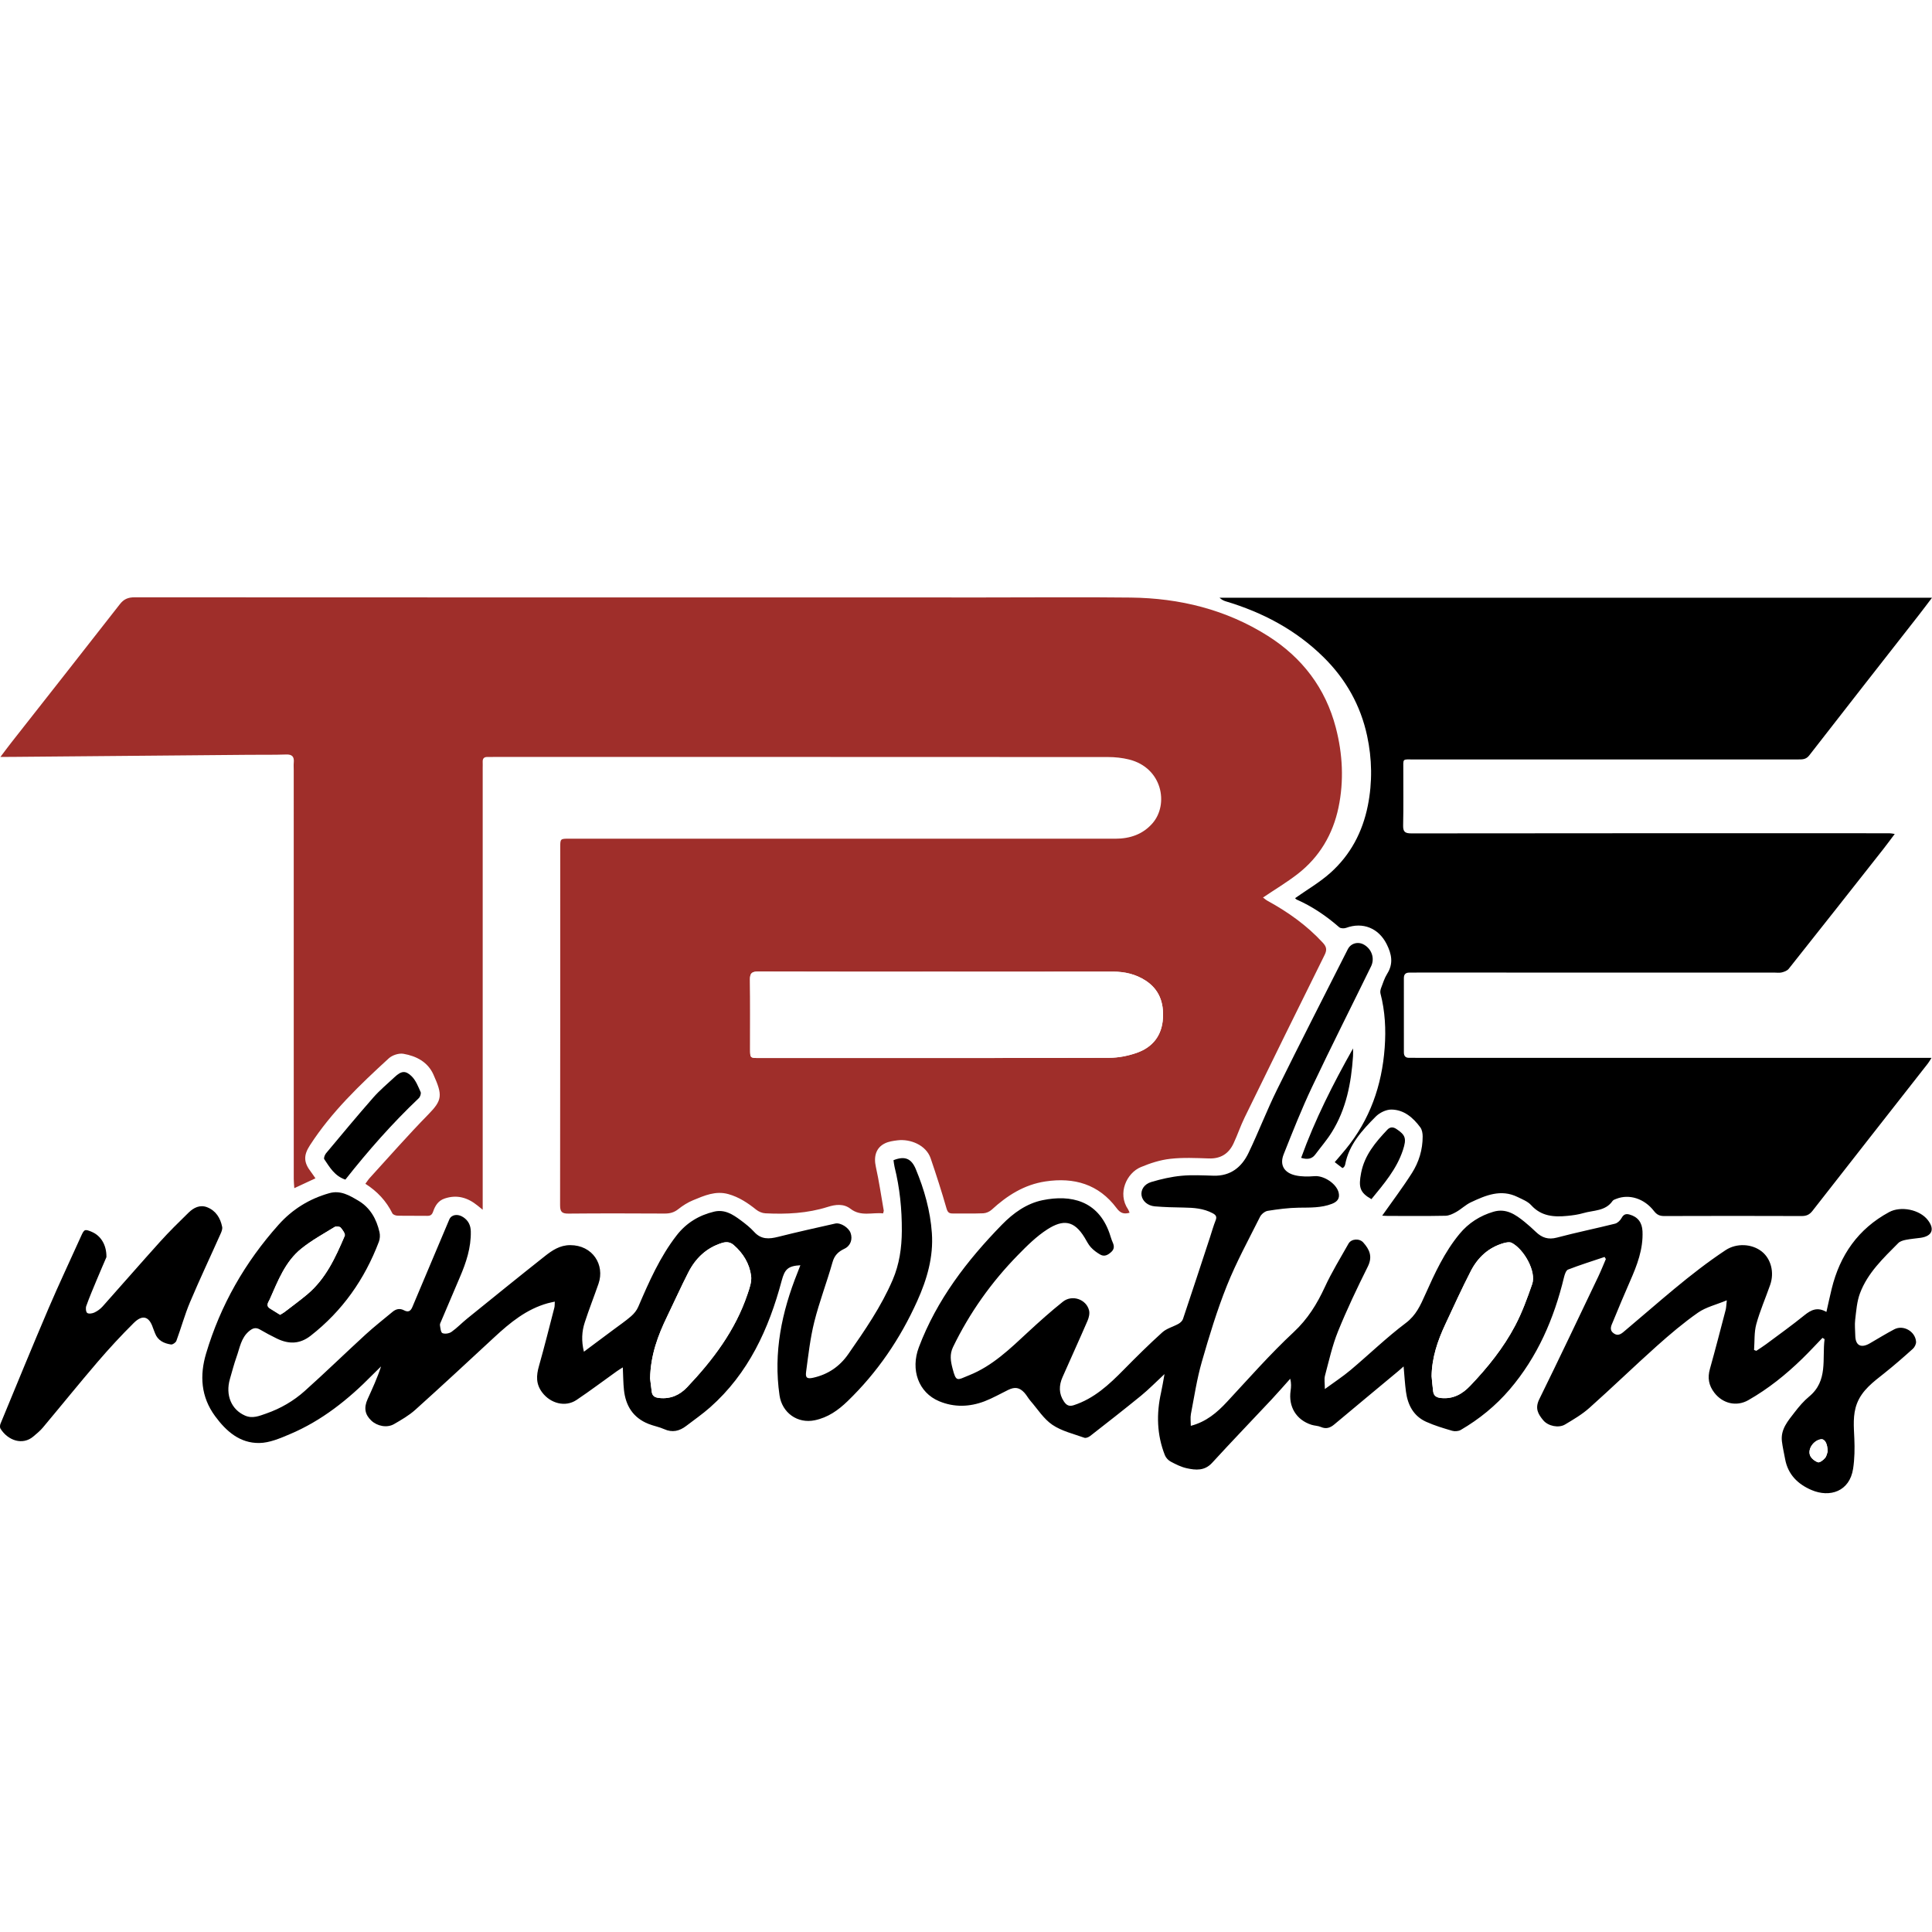
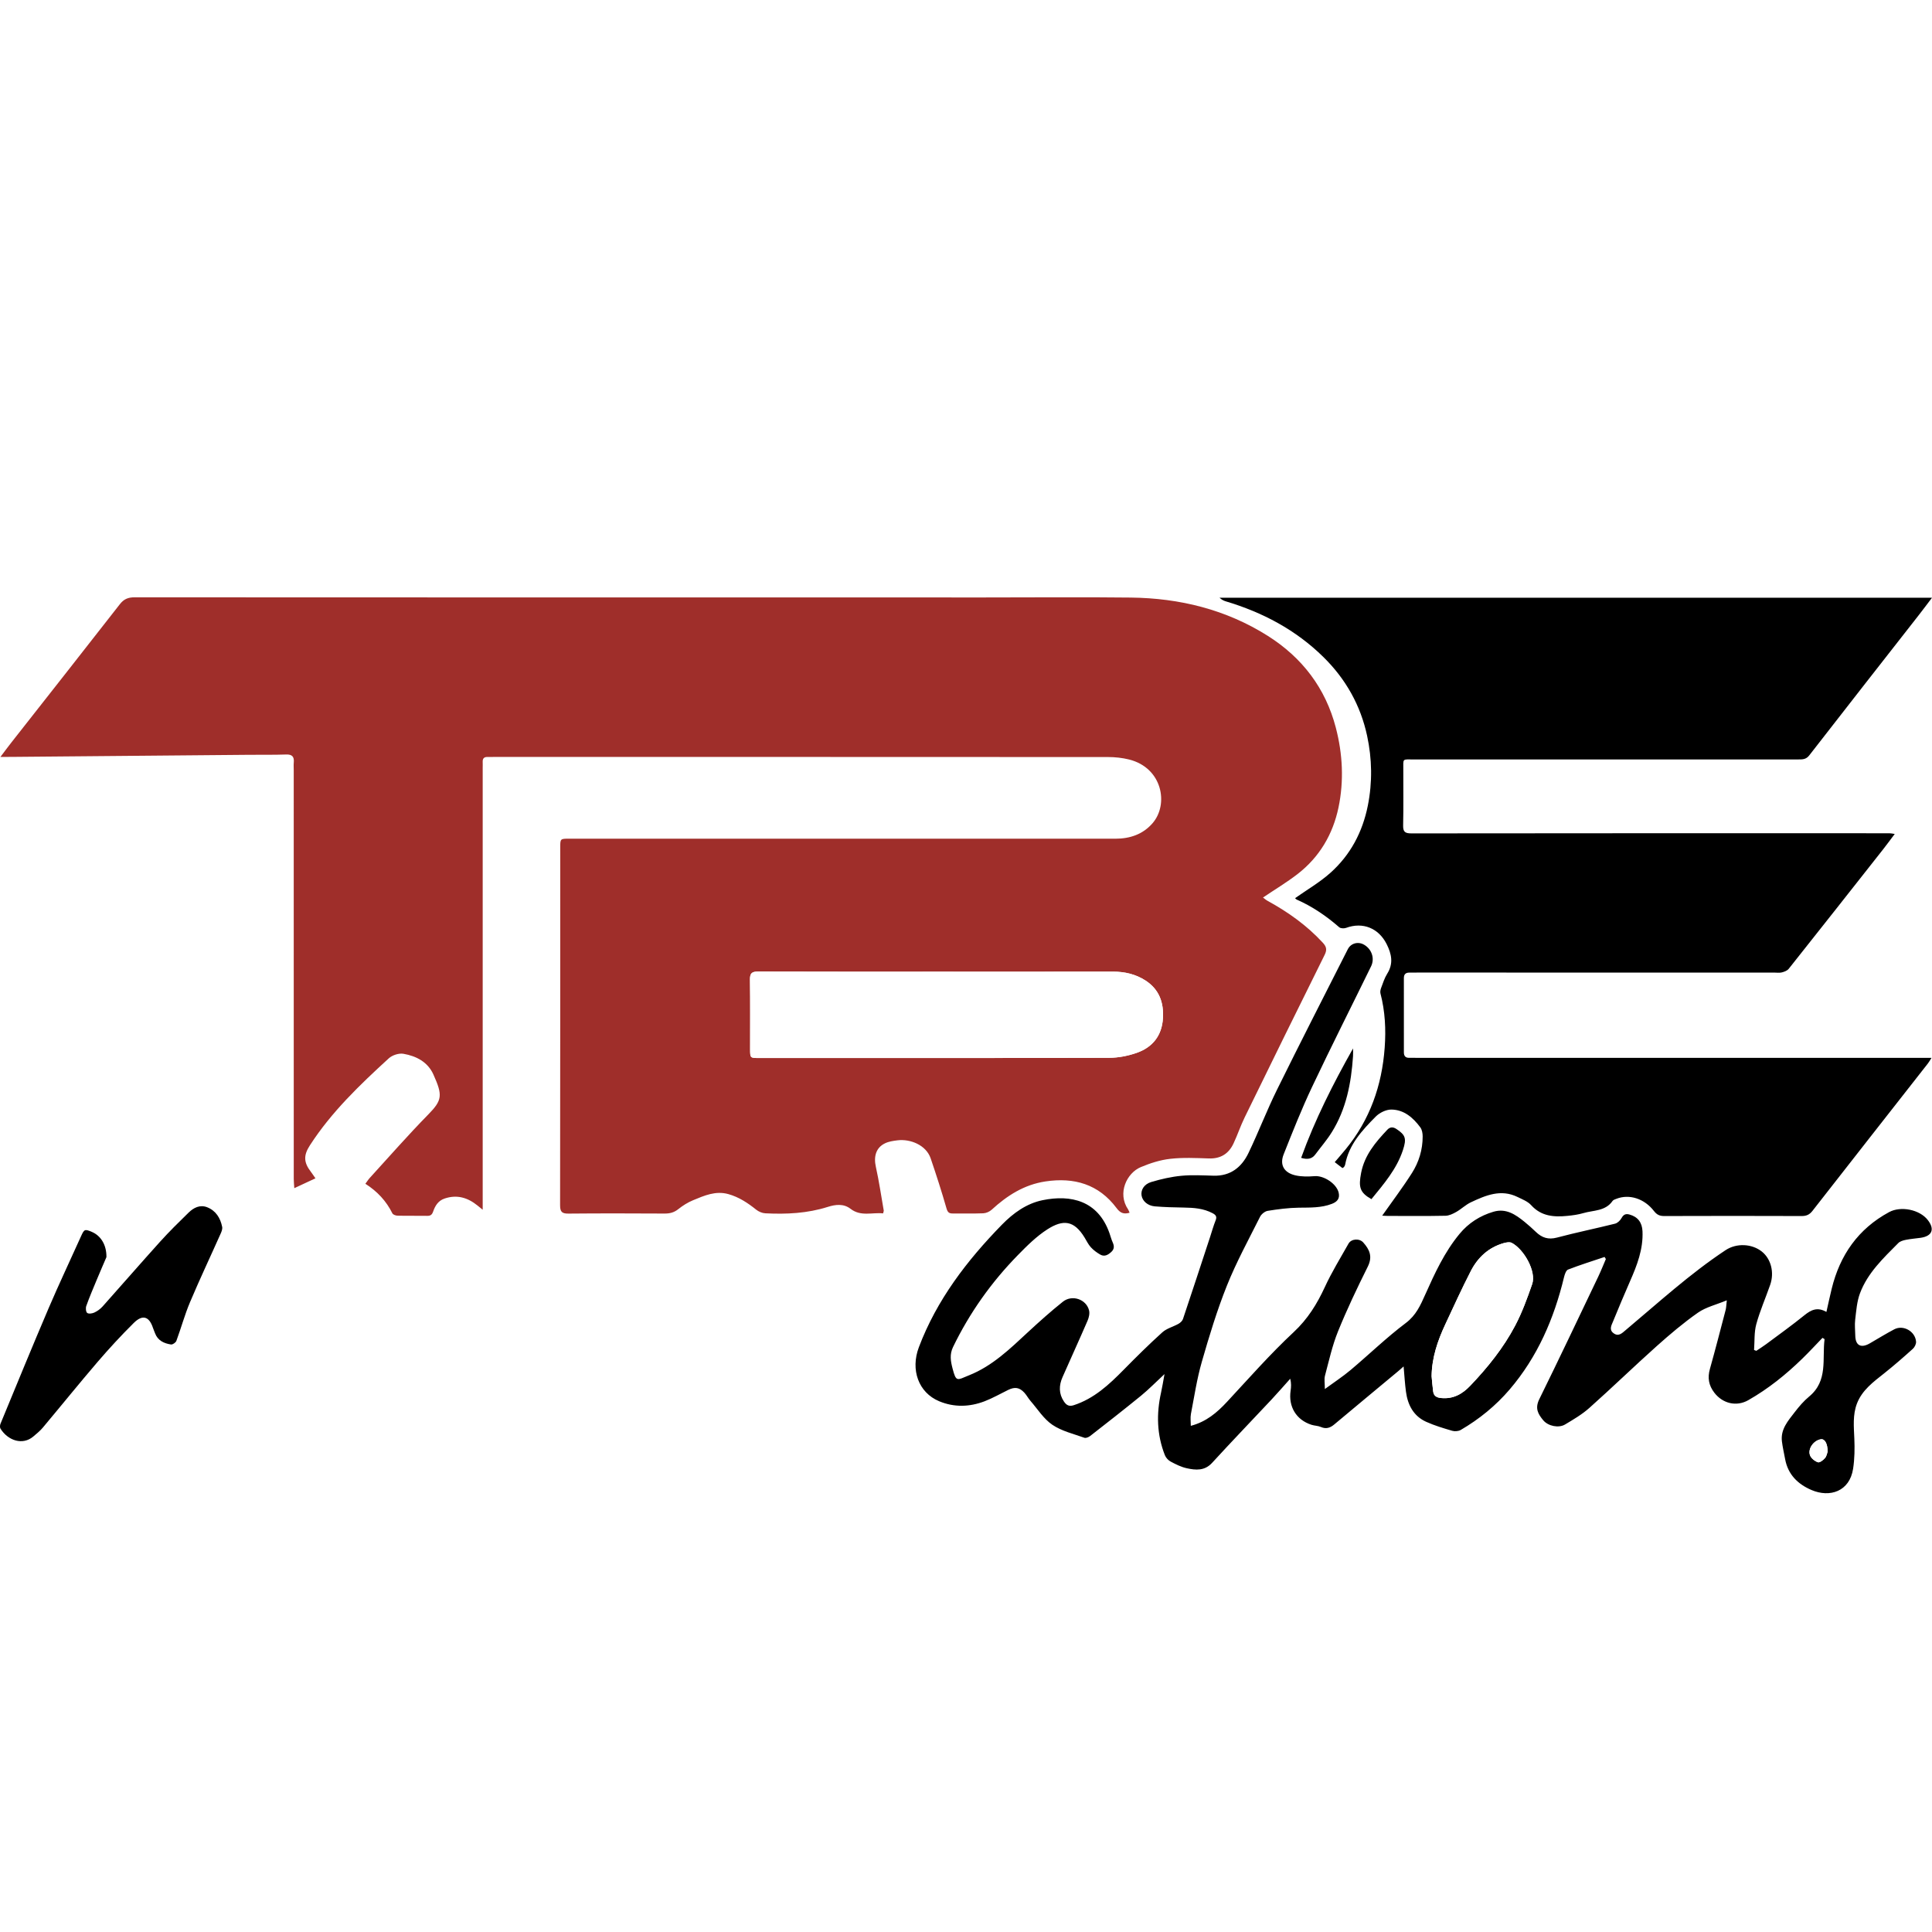
<svg xmlns="http://www.w3.org/2000/svg" version="1.1" id="Calque_1" x="0px" y="0px" width="512px" height="512px" viewBox="0 0 512 512" enable-background="new 0 0 512 512" xml:space="preserve">
  <rect fill="#FFFFFF" width="512" height="512" />
  <g>
    <path fill="#FFFFFF" d="M299.35,321.39c-0.155-0.361-0.229-0.645-0.385-0.872c-2.945-4.321-0.335-9.68,3.348-11.215   c2.482-1.042,5.144-1.905,7.798-2.201c3.375-0.386,6.834-0.215,10.251-0.102c3.124,0.107,5.26-1.251,6.538-3.981   c1.057-2.252,1.849-4.639,2.941-6.878c7.024-14.375,14.076-28.738,21.193-43.068c0.688-1.374,0.505-2.184-0.478-3.25   c-4.22-4.569-9.188-8.114-14.611-11.08c-0.489-0.269-0.92-0.651-1.239-0.891c3.175-2.138,6.305-4.008,9.166-6.224   c5.801-4.486,9.354-10.525,10.845-17.634c1.473-7.061,1.108-14.184-0.707-21.151c-2.736-10.495-8.928-18.584-18.037-24.339   c-11.06-6.979-23.332-9.99-36.298-10.143c-12.833-0.146-25.667-0.03-38.498-0.03c-75.175,0-150.351,0.003-225.522-0.036   c-1.685,0-2.822,0.451-3.886,1.819c-9.539,12.239-19.15,24.425-28.735,36.629c-0.89,1.132-1.744,2.294-2.918,3.847   c1.264,0,2.037,0.003,2.811-0.003c21.048-0.188,42.089-0.373,63.136-0.556c3.25-0.029,6.505,0.033,9.749-0.08   c1.625-0.061,2.177,0.582,2.043,2.103c-0.066,0.678-0.012,1.367-0.012,2.055c0,36.104,0,72.206,0.006,108.307   c0,0.756,0.083,1.508,0.143,2.461c1.989-0.926,3.704-1.727,5.604-2.61c-0.466-0.669-0.824-1.228-1.228-1.753   c-1.905-2.482-1.962-4.337-0.236-7.001c5.705-8.829,13.234-16.023,20.913-23.055c0.926-0.845,2.67-1.403,3.88-1.191   c3.396,0.591,6.448,2.156,7.941,5.508c2.443,5.459,2.387,6.746-1.38,10.584c-5.331,5.431-10.346,11.171-15.482,16.789   c-0.409,0.444-0.729,0.967-1.174,1.564c3.181,2.031,5.543,4.579,7.149,7.828c0.177,0.358,0.899,0.615,1.368,0.627   c2.625,0.061,5.248,0,7.876,0.045c0.884,0.016,1.272-0.308,1.568-1.152c0.531-1.523,1.332-2.867,3.037-3.438   c3.298-1.111,6.132-0.236,8.722,1.86c0.355,0.29,0.72,0.579,1.37,1.108c0-1.267,0-2.109,0-2.954c0-38.045,0-76.086,0-114.128   c0-0.517,0.024-1.027,0-1.541c-0.048-0.917,0.32-1.397,1.281-1.359c0.514,0.019,1.027-0.009,1.542-0.009   c54.298-0.003,108.596-0.006,162.891,0.024c1.858,0,3.764,0.203,5.564,0.647c8.841,2.198,10.579,11.837,6.27,16.857   c-2.545,2.957-5.982,4.14-9.89,4.14c-48.253-0.015-96.5-0.009-144.753-0.006c-2.354,0-2.356,0.003-2.356,2.356   c-0.003,31.596,0.009,63.195-0.039,94.795c-0.003,1.741,0.499,2.219,2.223,2.204c8.494-0.081,16.994-0.057,25.494-0.013   c1.374,0.007,2.491-0.28,3.596-1.161c1.189-0.947,2.527-1.789,3.925-2.366c2.975-1.227,5.968-2.574,9.36-1.624   c2.796,0.782,5.134,2.332,7.371,4.124c0.654,0.521,1.589,0.92,2.413,0.962c5.601,0.281,11.144,0.019,16.556-1.696   c2.034-0.646,4.19-0.923,6.048,0.514c2.724,2.108,5.74,0.893,8.613,1.204c0.102-0.434,0.197-0.606,0.171-0.756   c-0.676-3.865-1.24-7.754-2.088-11.576c-0.621-2.772,0.042-5.099,2.434-6.243c0.998-0.483,2.184-0.647,3.301-0.788   c3.387-0.418,7.58,1.242,8.784,4.767c1.499,4.394,2.924,8.817,4.202,13.273c0.313,1.09,0.717,1.364,1.708,1.35   c2.683-0.033,5.364,0.06,8.04-0.051c0.759-0.036,1.655-0.427,2.226-0.949c4.098-3.761,8.619-6.648,14.249-7.494   c7.61-1.144,14.115,0.726,18.861,7.078C296.85,321.432,297.775,321.85,299.35,321.39z M512,158.406c-63.244,0-126.027,0-188.816,0   c0.517,0.475,1.058,0.776,1.64,0.946c9.781,2.921,18.589,7.577,25.906,14.784c5.902,5.803,9.839,12.795,11.568,20.862   c1.311,6.099,1.427,12.299,0.19,18.493c-1.406,7.031-4.617,13.082-9.934,17.828c-2.831,2.526-6.186,4.468-9.333,6.693   c-0.03-0.024,0.17,0.277,0.45,0.399c4.146,1.828,7.825,4.349,11.233,7.317c0.379,0.335,1.299,0.361,1.834,0.162   c4.42-1.625,8.599,0.071,10.729,4.288c1.325,2.641,1.86,5.158,0.155,7.867c-0.714,1.138-1.126,2.477-1.607,3.748   c-0.17,0.451-0.293,1.019-0.182,1.467c1.233,4.737,1.481,9.519,1.12,14.402c-0.735,10.032-3.916,19.069-10.328,26.892   c-0.926,1.132-1.894,2.229-2.909,3.426c0.773,0.595,1.428,1.103,2.043,1.571c0.238-0.161,0.364-0.203,0.415-0.29   c0.122-0.19,0.26-0.394,0.299-0.609c0.985-5.328,4.501-9.097,8.091-12.732c1.016-1.033,2.76-1.89,4.163-1.878   c3.339,0.035,5.762,2.142,7.67,4.722c0.46,0.624,0.621,1.595,0.621,2.407c0.009,3.494-0.997,6.789-2.84,9.688   c-2.446,3.851-5.209,7.497-7.885,11.299c0.463,0.024,1.006,0.072,1.55,0.072c5.08,0.006,10.154,0.06,15.229-0.045   c0.971-0.019,2.001-0.528,2.882-1.03c1.326-0.753,2.458-1.885,3.82-2.527c3.942-1.852,7.965-3.578,12.373-1.425   c1.267,0.619,2.712,1.171,3.62,2.172c2.688,2.978,6.058,3.198,9.642,2.84c1.409-0.14,2.831-0.331,4.181-0.729   c2.691-0.791,5.86-0.48,7.757-3.229c0.197-0.287,0.654-0.424,1.021-0.567c3.398-1.32,7.389-0.078,9.955,3.249   c0.743,0.962,1.487,1.323,2.693,1.32c12.147-0.042,24.294-0.045,36.44,0c1.267,0.003,2.085-0.361,2.871-1.374   c10.172-13.033,20.387-26.041,30.583-39.057c0.293-0.373,0.517-0.798,0.962-1.493c-1.129,0-1.917,0-2.706,0   c-44.597,0-89.194,0-133.792,0c-0.627,0-1.254-0.021-1.882-0.003c-1.009,0.029-1.451-0.463-1.451-1.445   c0.006-6.562,0.006-13.121-0.003-19.677c-0.003-1.01,0.475-1.467,1.457-1.461c0.685,0.003,1.371-0.012,2.053-0.012   c31.539,0,63.072,0.003,94.615,0.003c0.684,0,1.4,0.12,2.043-0.045c0.654-0.164,1.431-0.457,1.821-0.952   c8.378-10.543,16.711-21.122,25.044-31.701c0.994-1.267,1.941-2.565,3.053-4.038c-0.654-0.093-0.974-0.176-1.3-0.176   c-2.966-0.016-5.929-0.013-8.897-0.013c-39.293,0-78.586-0.012-117.879,0.039c-1.727,0.003-2.246-0.418-2.204-2.168   c0.116-4.848,0.024-9.695,0.045-14.545c0.018-3.292-0.409-2.88,2.93-2.88c33.936-0.012,67.864-0.006,101.802-0.006   c1.078,0,2.004,0.006,2.841-1.066c9.646-12.434,19.359-24.811,29.055-37.211C509.622,161.565,510.694,160.123,512,158.406z    M315.576,377.862c0-1.132-0.155-2.165,0.033-3.139c0.89-4.633,1.598-9.325,2.895-13.844c1.956-6.807,4.022-13.622,6.651-20.19   c2.499-6.242,5.755-12.191,8.771-18.219c0.355-0.704,1.272-1.46,2.028-1.583c2.729-0.438,5.504-0.8,8.264-0.839   c2.969-0.042,5.908,0.078,8.754-1.016c1.407-0.546,2.163-1.403,1.789-2.98c-0.57-2.378-3.921-4.555-6.367-4.36   c-1.673,0.131-3.426,0.164-5.048-0.2c-3.056-0.682-4.271-2.778-3.16-5.576c2.384-6.007,4.768-12.024,7.526-17.857   c5.072-10.72,10.43-21.308,15.639-31.964c1.021-2.085,0.197-4.524-1.815-5.714c-1.577-0.94-3.524-0.454-4.354,1.183   c-6.278,12.398-12.61,24.766-18.76,37.229c-2.706,5.483-4.896,11.224-7.545,16.743c-1.807,3.772-4.751,6.159-9.256,6.036   c-2.849-0.077-5.722-0.247-8.545,0.024c-2.685,0.257-5.36,0.869-7.95,1.64c-1.936,0.57-2.811,2.103-2.602,3.542   c0.222,1.49,1.602,2.76,3.539,2.921c2.542,0.212,5.102,0.278,7.655,0.316c2.641,0.042,5.229,0.219,7.631,1.494   c0.81,0.43,1.222,0.862,0.818,1.875c-0.588,1.47-1.01,3.005-1.505,4.513c-2.378,7.226-4.737,14.453-7.159,21.663   c-0.167,0.502-0.702,0.985-1.188,1.264c-1.41,0.794-3.118,1.209-4.283,2.258c-3.542,3.195-6.936,6.562-10.28,9.96   c-3.853,3.913-7.813,7.604-13.201,9.354c-1.252,0.406-1.936-0.023-2.574-0.955c-1.416-2.088-1.362-4.283-0.389-6.493   c2.192-4.982,4.465-9.935,6.624-14.934c0.358-0.827,0.615-1.906,0.406-2.742c-0.729-2.957-4.498-4.259-6.949-2.297   c-3.193,2.551-6.246,5.28-9.244,8.059c-4.755,4.411-9.414,8.954-15.572,11.418c-3.227,1.296-3.453,1.944-4.427-1.849   c-0.483-1.861-0.807-3.659,0.138-5.615c4.402-9.089,10.166-17.2,17.212-24.396c2.41-2.467,4.928-4.967,7.805-6.81   c4.181-2.673,7.069-2.38,9.85,2.184c0.538,0.872,0.979,1.834,1.661,2.574c0.704,0.771,1.592,1.422,2.503,1.944   c1.116,0.633,2.072,0.072,2.921-0.714c0.794-0.734,0.806-1.529,0.385-2.473c-0.373-0.821-0.594-1.712-0.898-2.562   c-3.044-8.551-10.191-10.206-17.676-8.68c-4.289,0.875-7.804,3.432-10.8,6.496c-9.271,9.501-17.257,19.897-22.018,32.489   c-2.246,5.94-0.123,12.001,5.382,14.301c3.954,1.654,8.046,1.532,12.019,0.018c2.159-0.827,4.188-1.995,6.271-3.014   c1.751-0.857,3.002-0.678,4.295,0.741c0.606,0.666,1.034,1.496,1.625,2.177c1.888,2.172,3.497,4.77,5.804,6.332   c2.47,1.67,5.591,2.393,8.467,3.426c0.406,0.152,1.129-0.152,1.535-0.469c4.521-3.527,9.047-7.052,13.488-10.681   c2.043-1.67,3.892-3.572,6.215-5.726c-0.364,1.965-0.588,3.44-0.914,4.896c-1.266,5.636-1.123,11.188,1.013,16.6   c0.269,0.678,0.902,1.362,1.547,1.702c1.348,0.72,2.766,1.431,4.241,1.754c2.39,0.525,4.743,0.74,6.738-1.439   c5.185-5.666,10.52-11.197,15.767-16.801c1.679-1.795,3.285-3.652,4.925-5.478c0.299,1.162,0.251,2.165,0.104,3.154   c-0.627,4.241,1.481,7.75,5.517,9.05c0.807,0.26,1.715,0.241,2.479,0.576c1.395,0.604,2.467,0.263,3.571-0.666   c5.609-4.707,11.251-9.372,16.875-14.059c0.425-0.347,0.827-0.723,1.5-1.317c0.221,2.458,0.34,4.6,0.627,6.718   c0.472,3.506,2.007,6.445,5.358,7.959c2.207,0.995,4.558,1.696,6.884,2.378c0.688,0.203,1.67,0.128,2.279-0.225   c4.897-2.854,9.262-6.409,12.947-10.716c7.392-8.649,11.771-18.783,14.414-29.754c0.182-0.74,0.528-1.815,1.068-2.027   c3.182-1.233,6.445-2.252,9.681-3.343c0.113,0.183,0.227,0.368,0.34,0.553c-0.666,1.547-1.284,3.118-2.007,4.639   c-5.185,10.848-10.325,21.722-15.639,32.51c-1.212,2.467-0.28,3.958,1.031,5.556c1.302,1.586,4.115,2.142,5.794,1.144   c2.228-1.332,4.519-2.673,6.445-4.391c6.027-5.37,11.824-10.991,17.839-16.373c3.504-3.13,7.114-6.194,10.956-8.882   c2.105-1.47,4.799-2.091,7.634-3.265c-0.144,1.233-0.144,1.908-0.305,2.539c-1.368,5.218-2.712,10.444-4.17,15.635   c-0.669,2.365-0.331,4.366,1.186,6.332c2.22,2.861,5.846,3.736,8.976,1.959c5.271-2.998,9.958-6.768,14.294-10.985   c1.84-1.792,3.587-3.686,5.376-5.537c0.188,0.117,0.368,0.23,0.55,0.347c-0.675,5.238,0.988,11.03-4.104,15.224   c-1.431,1.18-2.67,2.646-3.809,4.124c-1.75,2.282-3.774,4.519-3.39,7.729c0.191,1.58,0.562,3.14,0.849,4.707   c0.746,4.08,3.359,6.643,6.982,8.192c4.856,2.082,10.113,0.409,11.039-5.659c0.395-2.61,0.437-5.311,0.322-7.957   c-0.134-3.133-0.453-6.293,0.688-9.282c1.355-3.552,4.334-5.731,7.201-8.005c2.613-2.078,5.134-4.276,7.615-6.511   c0.49-0.436,0.905-1.302,0.852-1.923c-0.236-2.733-3.387-4.498-5.773-3.247c-2.201,1.156-4.321,2.473-6.478,3.719   c-2.33,1.35-3.8,0.585-3.854-2.02c-0.023-1.422-0.194-2.87-0.023-4.273c0.283-2.345,0.448-4.791,1.267-6.968   c2.027-5.412,6.194-9.322,10.157-13.318c0.475-0.478,1.293-0.711,1.992-0.851c1.281-0.257,2.596-0.355,3.895-0.535   c3.089-0.436,3.835-2.281,1.918-4.728c-2.16-2.766-7.121-3.77-10.245-2.085c-8.204,4.441-13.043,11.403-15.22,20.346   c-0.48,1.956-0.896,3.924-1.392,6.107c-2.372-1.368-4.044-0.562-5.791,0.846c-3.312,2.679-6.78,5.167-10.2,7.711   c-0.836,0.621-1.727,1.168-2.586,1.751c-0.203-0.075-0.4-0.149-0.598-0.228c0.173-2.282,0-4.665,0.591-6.834   c0.968-3.542,2.471-6.94,3.68-10.423c1.156-3.31,0.209-6.917-2.233-8.841c-2.61-2.061-6.667-2.285-9.582-0.355   c-9.461,6.263-17.812,13.921-26.474,21.185c-0.982,0.824-1.911,1.825-3.253,0.801c-1.197-0.914-0.531-2.059-0.104-3.079   c1.47-3.558,2.939-7.121,4.498-10.648c1.867-4.237,3.524-8.506,3.312-13.267c-0.104-2.329-1.245-3.835-3.471-4.438   c-0.974-0.263-1.562,0-2.078,0.938c-0.35,0.633-1.055,1.326-1.724,1.493c-5.125,1.281-10.308,2.336-15.414,3.691   c-2.273,0.604-3.952,0.033-5.538-1.481c-0.982-0.943-1.998-1.857-3.055-2.712c-2.39-1.93-4.869-3.644-8.211-2.664   c-3.587,1.058-6.618,2.999-8.993,5.872c-3.99,4.82-6.576,10.459-9.106,16.116c-1.26,2.813-2.41,5.45-5.125,7.493   c-5.116,3.85-9.742,8.348-14.652,12.479c-2.058,1.729-4.322,3.205-6.812,5.029c0-1.544-0.216-2.604,0.035-3.542   c1.052-3.942,1.93-7.972,3.453-11.734c2.362-5.83,5.077-11.522,7.885-17.152c1.32-2.649,0.499-4.517-1.201-6.416   c-1-1.123-3.153-1.013-3.903,0.313c-2.147,3.809-4.447,7.548-6.271,11.502c-2.082,4.501-4.534,8.479-8.273,11.962   c-6.222,5.8-11.863,12.228-17.663,18.47C322.526,374.347,319.684,376.781,315.576,377.862z M154.74,358.216   c-0.696-2.87-0.559-5.361,0.224-7.766c1.117-3.449,2.461-6.83,3.649-10.262c1.724-4.997-1.562-10.227-7.518-10.218   c-2.738,0.006-4.778,1.397-6.72,2.933c-6.902,5.457-13.735,11-20.575,16.534c-1.416,1.145-2.676,2.482-4.157,3.524   c-0.609,0.428-1.732,0.606-2.387,0.332c-0.445-0.186-0.547-1.344-0.663-2.091c-0.057-0.35,0.186-0.762,0.338-1.123   c1.64-3.868,3.271-7.735,4.931-11.592c1.67-3.886,2.996-7.849,2.903-12.164c-0.033-1.61-0.646-2.855-1.975-3.746   c-1.508-1.015-3.181-0.695-3.722,0.595c-3.249,7.735-6.543,15.45-9.784,23.188c-0.489,1.171-1.146,1.449-2.237,0.869   c-1.093-0.576-2.1-0.346-3.007,0.406c-2.398,1.995-4.862,3.922-7.156,6.021c-5.406,4.952-10.657,10.071-16.119,14.957   c-2.969,2.658-6.431,4.669-10.221,5.982c-1.801,0.624-3.611,1.425-5.615,0.544c-3.62-1.586-5.238-5.43-3.996-9.716   c0.57-1.962,1.081-3.954,1.766-5.878c0.851-2.362,1.167-4.981,3.3-6.773c0.959-0.807,1.766-1.088,2.892-0.437   c1.475,0.852,2.972,1.667,4.504,2.404c3.108,1.496,6.033,1.503,8.933-0.762c8.438-6.585,14.318-14.984,18.085-24.924   c0.283-0.753,0.337-1.717,0.161-2.503c-0.792-3.503-2.47-6.52-5.642-8.384c-2.327-1.367-4.692-2.811-7.676-1.965   c-5.287,1.493-9.767,4.265-13.414,8.342c-8.912,9.967-15.414,21.337-19.228,34.149c-1.718,5.776-1.401,11.442,2.383,16.592   c2.969,4.038,6.577,7.197,11.738,7.12c2.705-0.042,5.492-1.242,8.061-2.33c8.458-3.571,15.495-9.187,21.878-15.691   c0.755-0.773,1.541-1.523,2.312-2.282c-0.988,3.062-2.3,5.86-3.569,8.683c-1.042,2.309-0.711,4.089,0.995,5.692   c1.573,1.481,4.163,1.986,6.012,0.917c1.956-1.132,3.961-2.288,5.633-3.787c7.061-6.35,14.017-12.813,20.981-19.265   c4.158-3.847,8.485-7.403,14.089-8.969c0.562-0.158,1.146-0.26,1.899-0.433c-0.048,0.704-0.003,1.158-0.11,1.576   c-1.338,5.167-2.626,10.35-4.083,15.483c-0.714,2.523-0.854,4.755,0.86,7.016c2.183,2.892,6.104,3.979,9.085,1.989   c3.62-2.422,7.103-5.062,10.657-7.595c0.466-0.335,0.964-0.625,1.615-1.043c0.104,2.198,0.104,4.083,0.302,5.95   c0.439,4.214,2.428,7.395,6.481,9.017c1.361,0.55,2.846,0.8,4.181,1.4c2.189,0.985,4.071,0.505,5.863-0.869   c2.117-1.622,4.321-3.147,6.317-4.916c10.172-9.008,15.548-20.761,18.968-33.588c0.81-3.026,1.673-3.871,4.943-4.062   c-0.26,0.681-0.496,1.314-0.747,1.938c-4.199,10.46-6.427,21.185-4.778,32.525c0.675,4.642,4.767,7.571,9.33,6.621   c3.519-0.729,6.219-2.655,8.706-5.057c7.903-7.643,13.96-16.549,18.467-26.561c2.587-5.74,4.316-11.647,3.874-17.995   c-0.409-5.89-2.001-11.51-4.265-16.952c-1.162-2.792-2.883-3.557-5.905-2.359c0.093,0.582,0.141,1.207,0.287,1.801   c1.383,5.567,1.953,11.206,1.92,16.94c-0.023,4.492-0.647,8.838-2.428,12.986c-3.044,7.091-7.404,13.398-11.779,19.686   c-2.268,3.259-5.358,5.367-9.271,6.236c-1.56,0.347-2.115,0.077-1.894-1.535c0.597-4.447,1.093-8.939,2.177-13.276   c1.335-5.331,3.333-10.495,4.826-15.79c0.521-1.858,1.551-2.813,3.166-3.584c1.64-0.78,2.214-2.536,1.622-4.188   c-0.511-1.419-2.664-2.802-4.08-2.482c-5.041,1.132-10.092,2.255-15.101,3.516c-2.401,0.606-4.504,0.753-6.358-1.296   c-1.063-1.168-2.336-2.172-3.611-3.115c-2.072-1.535-4.223-2.931-7.039-2.258c-4.018,0.958-7.356,3.01-9.884,6.257   c-4.462,5.743-7.353,12.347-10.202,18.975c-0.4,0.935-1.117,1.815-1.896,2.487c-1.458,1.264-3.059,2.354-4.605,3.51   C160.101,354.226,157.557,356.116,154.74,358.216z M28.205,333.151c0.051-3.321-1.562-5.704-3.838-6.675   c-1.911-0.81-2.058-0.723-2.896,1.155c-2.855,6.362-5.852,12.661-8.59,19.07c-4.343,10.164-8.524,20.391-12.747,30.604   c-0.155,0.377-0.2,0.979-0.003,1.303c1.959,3.145,5.856,4.504,8.712,2.069c0.866-0.737,1.768-1.46,2.491-2.326   c4.856-5.792,9.599-11.673,14.515-17.41c3.064-3.568,6.261-7.039,9.603-10.349c2.333-2.312,4.08-1.735,5.083,1.299   c0.165,0.484,0.38,0.95,0.553,1.431c0.734,1.957,2.381,2.694,4.232,2.981c0.43,0.065,1.251-0.505,1.419-0.956   c1.26-3.402,2.21-6.926,3.619-10.26c2.581-6.113,5.424-12.11,8.124-18.174c0.251-0.549,0.505-1.23,0.395-1.78   c-0.469-2.347-1.667-4.279-3.958-5.193c-1.923-0.762-3.602,0.107-4.957,1.431c-2.56,2.497-5.11,5.009-7.506,7.658   c-5.138,5.689-10.161,11.486-15.269,17.203c-0.591,0.654-1.364,1.216-2.162,1.595c-0.562,0.263-1.499,0.412-1.908,0.119   c-0.361-0.26-0.451-1.296-0.254-1.846c0.839-2.341,1.815-4.632,2.771-6.929C26.59,336.879,27.581,334.609,28.205,333.151z    M91.526,312.609c6.063-7.683,12.431-14.916,19.446-21.57c0.373-0.353,0.675-1.23,0.499-1.637   c-0.651-1.461-1.272-3.079-2.368-4.166c-1.649-1.634-2.775-1.431-4.511,0.19c-1.908,1.78-3.933,3.462-5.653,5.415   c-4.259,4.851-8.387,9.82-12.526,14.778c-0.334,0.403-0.678,1.284-0.478,1.586C87.378,309.356,88.704,311.671,91.526,312.609z    M344.816,306.845c1.699,0.508,2.87,0.296,3.778-0.929c1.448-1.956,3.062-3.806,4.34-5.863c3.834-6.138,5.146-13.019,5.63-20.112   c0.047-0.699,0.009-1.4,0.009-2.1C353.292,287.219,348.484,296.672,344.816,306.845z M363.441,317.788   c3.268-4.008,6.685-7.941,8.351-13.01c1.01-3.067,0.681-3.984-1.721-5.58c-0.89-0.588-1.684-0.591-2.431,0.203   c-3.124,3.321-6.021,6.712-6.933,11.445C359.991,314.589,360.341,316.038,363.441,317.788z" />
    <path fill-rule="evenodd" clip-rule="evenodd" fill="#9F2E2A" d="M299.35,321.39c-1.574,0.46-2.5,0.042-3.435-1.219   c-4.746-6.353-11.251-8.222-18.861-7.078c-5.63,0.846-10.151,3.733-14.249,7.494c-0.57,0.522-1.467,0.913-2.226,0.949   c-2.676,0.11-5.357,0.018-8.04,0.051c-0.991,0.015-1.395-0.26-1.708-1.35c-1.278-4.456-2.703-8.88-4.202-13.273   c-1.204-3.524-5.397-5.185-8.784-4.767c-1.117,0.141-2.303,0.305-3.301,0.788c-2.392,1.145-3.055,3.471-2.434,6.243   c0.848,3.822,1.412,7.711,2.088,11.576c0.026,0.149-0.069,0.322-0.171,0.756c-2.873-0.312-5.89,0.904-8.613-1.204   c-1.857-1.437-4.014-1.159-6.048-0.514c-5.412,1.715-10.955,1.978-16.556,1.696c-0.824-0.042-1.759-0.441-2.413-0.962   c-2.237-1.792-4.575-3.342-7.371-4.124c-3.393-0.95-6.386,0.397-9.36,1.624c-1.397,0.577-2.735,1.419-3.925,2.366   c-1.104,0.881-2.222,1.168-3.596,1.161c-8.5-0.044-17-0.068-25.494,0.013c-1.724,0.015-2.226-0.463-2.223-2.204   c0.048-31.6,0.036-63.199,0.039-94.795c0-2.354,0.003-2.356,2.356-2.356c48.253-0.003,96.5-0.009,144.753,0.006   c3.907,0,7.345-1.183,9.89-4.14c4.31-5.021,2.571-14.659-6.27-16.857c-1.801-0.444-3.706-0.647-5.564-0.647   c-54.295-0.03-108.593-0.027-162.891-0.024c-0.515,0-1.028,0.027-1.542,0.009c-0.961-0.038-1.329,0.442-1.281,1.359   c0.024,0.514,0,1.024,0,1.541c0,38.042,0,76.083,0,114.128c0,0.845,0,1.688,0,2.954c-0.65-0.529-1.015-0.818-1.37-1.108   c-2.59-2.097-5.424-2.972-8.722-1.86c-1.705,0.57-2.506,1.914-3.037,3.438c-0.296,0.845-0.685,1.168-1.568,1.152   c-2.628-0.045-5.251,0.016-7.876-0.045c-0.469-0.012-1.191-0.269-1.368-0.627c-1.606-3.249-3.969-5.797-7.149-7.828   c0.444-0.598,0.765-1.12,1.174-1.564c5.137-5.618,10.151-11.358,15.482-16.789c3.767-3.838,3.823-5.125,1.38-10.584   c-1.493-3.352-4.546-4.917-7.941-5.508c-1.21-0.212-2.954,0.347-3.88,1.191c-7.679,7.031-15.208,14.226-20.913,23.055   c-1.726,2.664-1.669,4.519,0.236,7.001c0.403,0.525,0.762,1.084,1.228,1.753c-1.899,0.884-3.614,1.685-5.604,2.61   c-0.06-0.953-0.143-1.705-0.143-2.461c-0.006-36.101-0.006-72.203-0.006-108.307c0-0.688-0.055-1.377,0.012-2.055   c0.134-1.521-0.418-2.163-2.043-2.103c-3.244,0.113-6.499,0.051-9.749,0.08c-21.047,0.183-42.088,0.367-63.136,0.556   c-0.773,0.006-1.547,0.003-2.811,0.003c1.174-1.553,2.028-2.715,2.918-3.847c9.585-12.204,19.196-24.39,28.735-36.629   c1.063-1.368,2.201-1.819,3.886-1.819c75.172,0.039,150.348,0.036,225.522,0.036c12.831,0,25.665-0.116,38.498,0.03   c12.966,0.152,25.238,3.163,36.298,10.143c9.109,5.755,15.301,13.844,18.037,24.339c1.815,6.968,2.18,14.091,0.707,21.151   c-1.49,7.108-5.044,13.147-10.845,17.634c-2.861,2.216-5.991,4.086-9.166,6.224c0.319,0.239,0.75,0.622,1.239,0.891   c5.424,2.966,10.392,6.511,14.611,11.08c0.982,1.066,1.165,1.876,0.478,3.25c-7.117,14.33-14.169,28.693-21.193,43.068   c-1.093,2.239-1.885,4.626-2.941,6.878c-1.278,2.73-3.414,4.089-6.538,3.981c-3.417-0.113-6.876-0.284-10.251,0.102   c-2.654,0.296-5.315,1.159-7.798,2.201c-3.683,1.535-6.293,6.894-3.348,11.215C299.12,320.745,299.194,321.028,299.35,321.39z    M248.608,257.508c-15.91,0-31.82,0.023-47.73-0.033c-1.651-0.006-2.147,0.475-2.123,2.117c0.087,6.159,0.029,12.32,0.036,18.479   c0.006,2.312,0.012,2.314,2.401,2.314c30.912,0.003,61.818,0.029,92.725-0.057c2.455-0.006,5.009-0.502,7.326-1.314   c4.224-1.476,6.682-4.591,6.95-9.185c0.245-4.148-1.004-7.648-4.636-9.99c-2.604-1.679-5.495-2.345-8.59-2.342   C279.515,257.522,264.064,257.511,248.608,257.508z" />
    <path fill-rule="evenodd" clip-rule="evenodd" d="M512,158.406c-1.306,1.717-2.378,3.159-3.482,4.575   c-9.695,12.4-19.408,24.777-29.055,37.211c-0.837,1.072-1.763,1.066-2.841,1.066c-33.938,0-67.866-0.006-101.802,0.006   c-3.339,0-2.912-0.412-2.93,2.88c-0.021,4.85,0.071,9.697-0.045,14.545c-0.042,1.75,0.478,2.171,2.204,2.168   c39.293-0.051,78.586-0.039,117.879-0.039c2.969,0,5.932-0.003,8.897,0.013c0.326,0,0.646,0.083,1.3,0.176   c-1.111,1.473-2.059,2.771-3.053,4.038c-8.333,10.579-16.666,21.158-25.044,31.701c-0.391,0.495-1.167,0.788-1.821,0.952   c-0.643,0.165-1.359,0.045-2.043,0.045c-31.543,0-63.076-0.003-94.615-0.003c-0.682,0-1.368,0.015-2.053,0.012   c-0.982-0.006-1.46,0.451-1.457,1.461c0.009,6.556,0.009,13.114,0.003,19.677c0,0.982,0.442,1.475,1.451,1.445   c0.628-0.019,1.255,0.003,1.882,0.003c44.598,0,89.195,0,133.792,0c0.789,0,1.577,0,2.706,0c-0.445,0.695-0.669,1.12-0.962,1.493   c-10.196,13.016-20.411,26.023-30.583,39.057c-0.786,1.013-1.604,1.377-2.871,1.374c-12.146-0.045-24.293-0.042-36.44,0   c-1.206,0.003-1.95-0.358-2.693-1.32c-2.566-3.327-6.557-4.569-9.955-3.249c-0.367,0.144-0.824,0.28-1.021,0.567   c-1.896,2.748-5.065,2.438-7.757,3.229c-1.35,0.397-2.771,0.589-4.181,0.729c-3.584,0.358-6.953,0.138-9.642-2.84   c-0.908-1.001-2.354-1.553-3.62-2.172c-4.408-2.153-8.431-0.427-12.373,1.425c-1.362,0.643-2.494,1.774-3.82,2.527   c-0.881,0.502-1.911,1.012-2.882,1.03c-5.075,0.104-10.149,0.051-15.229,0.045c-0.544,0-1.087-0.048-1.55-0.072   c2.676-3.802,5.438-7.448,7.885-11.299c1.843-2.899,2.849-6.194,2.84-9.688c0-0.812-0.161-1.783-0.621-2.407   c-1.908-2.58-4.331-4.687-7.67-4.722c-1.403-0.012-3.147,0.845-4.163,1.878c-3.59,3.636-7.105,7.404-8.091,12.732   c-0.039,0.216-0.177,0.419-0.299,0.609c-0.051,0.087-0.177,0.129-0.415,0.29c-0.615-0.469-1.27-0.977-2.043-1.571   c1.016-1.197,1.983-2.294,2.909-3.426c6.412-7.822,9.593-16.859,10.328-26.892c0.361-4.884,0.113-9.665-1.12-14.402   c-0.111-0.448,0.012-1.016,0.182-1.467c0.481-1.271,0.894-2.61,1.607-3.748c1.705-2.709,1.17-5.227-0.155-7.867   c-2.13-4.217-6.309-5.913-10.729-4.288c-0.535,0.199-1.455,0.173-1.834-0.162c-3.408-2.969-7.088-5.489-11.233-7.317   c-0.28-0.122-0.48-0.424-0.45-0.399c3.147-2.226,6.502-4.167,9.333-6.693c5.316-4.746,8.527-10.797,9.934-17.828   c1.236-6.194,1.12-12.395-0.19-18.493c-1.729-8.067-5.666-15.06-11.568-20.862c-7.317-7.207-16.125-11.863-25.906-14.784   c-0.582-0.17-1.123-0.472-1.64-0.946C385.973,158.406,448.756,158.406,512,158.406z" />
    <path fill-rule="evenodd" clip-rule="evenodd" d="M315.576,377.862c4.107-1.081,6.95-3.516,9.585-6.35   c5.8-6.242,11.441-12.67,17.663-18.47c3.739-3.482,6.191-7.461,8.273-11.962c1.824-3.954,4.124-7.693,6.271-11.502   c0.75-1.326,2.903-1.437,3.903-0.313c1.7,1.899,2.521,3.767,1.201,6.416c-2.808,5.63-5.522,11.322-7.885,17.152   c-1.523,3.763-2.401,7.792-3.453,11.734c-0.251,0.938-0.035,1.998-0.035,3.542c2.49-1.824,4.755-3.3,6.812-5.029   c4.91-4.131,9.536-8.629,14.652-12.479c2.715-2.043,3.865-4.68,5.125-7.493c2.53-5.657,5.116-11.296,9.106-16.116   c2.375-2.873,5.406-4.814,8.993-5.872c3.342-0.979,5.821,0.734,8.211,2.664c1.057,0.854,2.072,1.769,3.055,2.712   c1.586,1.515,3.265,2.085,5.538,1.481c5.106-1.355,10.289-2.41,15.414-3.691c0.669-0.167,1.374-0.86,1.724-1.493   c0.517-0.938,1.104-1.201,2.078-0.938c2.226,0.604,3.366,2.109,3.471,4.438c0.212,4.761-1.445,9.029-3.312,13.267   c-1.559,3.527-3.028,7.091-4.498,10.648c-0.427,1.021-1.093,2.165,0.104,3.079c1.342,1.024,2.271,0.023,3.253-0.801   c8.661-7.264,17.013-14.922,26.474-21.185c2.915-1.93,6.972-1.705,9.582,0.355c2.442,1.924,3.39,5.531,2.233,8.841   c-1.209,3.482-2.712,6.881-3.68,10.423c-0.591,2.169-0.418,4.552-0.591,6.834c0.197,0.078,0.395,0.152,0.598,0.228   c0.859-0.583,1.75-1.13,2.586-1.751c3.42-2.544,6.888-5.032,10.2-7.711c1.747-1.407,3.419-2.214,5.791-0.846   c0.495-2.184,0.911-4.151,1.392-6.107c2.177-8.942,7.016-15.904,15.22-20.346c3.124-1.685,8.085-0.681,10.245,2.085   c1.917,2.446,1.171,4.292-1.918,4.728c-1.299,0.18-2.613,0.278-3.895,0.535c-0.699,0.14-1.518,0.373-1.992,0.851   c-3.963,3.996-8.13,7.906-10.157,13.318c-0.818,2.177-0.983,4.623-1.267,6.968c-0.171,1.403,0,2.852,0.023,4.273   c0.054,2.604,1.523,3.369,3.854,2.02c2.156-1.246,4.276-2.562,6.478-3.719c2.387-1.251,5.537,0.514,5.773,3.247   c0.054,0.621-0.361,1.487-0.852,1.923c-2.481,2.234-5.002,4.433-7.615,6.511c-2.867,2.273-5.846,4.453-7.201,8.005   c-1.141,2.989-0.821,6.149-0.688,9.282c0.114,2.646,0.072,5.347-0.322,7.957c-0.926,6.068-6.183,7.741-11.039,5.659   c-3.623-1.55-6.236-4.112-6.982-8.192c-0.287-1.567-0.657-3.127-0.849-4.707c-0.385-3.211,1.64-5.447,3.39-7.729   c1.139-1.479,2.378-2.944,3.809-4.124c5.092-4.193,3.429-9.985,4.104-15.224c-0.182-0.116-0.361-0.229-0.55-0.347   c-1.789,1.852-3.536,3.745-5.376,5.537c-4.336,4.218-9.022,7.987-14.294,10.985c-3.13,1.777-6.756,0.902-8.976-1.959   c-1.517-1.966-1.854-3.967-1.186-6.332c1.458-5.19,2.802-10.417,4.17-15.635c0.161-0.631,0.161-1.306,0.305-2.539   c-2.835,1.174-5.528,1.795-7.634,3.265c-3.842,2.688-7.452,5.752-10.956,8.882c-6.015,5.382-11.812,11.003-17.839,16.373   c-1.927,1.718-4.218,3.059-6.445,4.391c-1.679,0.998-4.492,0.442-5.794-1.144c-1.312-1.598-2.243-3.089-1.031-5.556   c5.313-10.788,10.454-21.662,15.639-32.51c0.723-1.521,1.341-3.092,2.007-4.639c-0.113-0.185-0.227-0.37-0.34-0.553   c-3.235,1.091-6.499,2.109-9.681,3.343c-0.54,0.212-0.887,1.287-1.068,2.027c-2.644,10.971-7.022,21.104-14.414,29.754   c-3.686,4.307-8.05,7.861-12.947,10.716c-0.609,0.353-1.592,0.428-2.279,0.225c-2.326-0.682-4.677-1.383-6.884-2.378   c-3.352-1.514-4.887-4.453-5.358-7.959c-0.287-2.118-0.406-4.26-0.627-6.718c-0.673,0.595-1.075,0.971-1.5,1.317   c-5.624,4.687-11.266,9.352-16.875,14.059c-1.104,0.929-2.177,1.27-3.571,0.666c-0.765-0.335-1.673-0.316-2.479-0.576   c-4.035-1.3-6.144-4.809-5.517-9.05c0.146-0.989,0.194-1.992-0.104-3.154c-1.64,1.825-3.246,3.683-4.925,5.478   c-5.247,5.604-10.582,11.135-15.767,16.801c-1.995,2.18-4.349,1.965-6.738,1.439c-1.476-0.323-2.894-1.034-4.241-1.754   c-0.645-0.34-1.278-1.024-1.547-1.702c-2.136-5.412-2.278-10.964-1.013-16.6c0.326-1.455,0.55-2.931,0.914-4.896   c-2.323,2.153-4.172,4.056-6.215,5.726c-4.441,3.629-8.967,7.153-13.488,10.681c-0.406,0.316-1.129,0.621-1.535,0.469   c-2.876-1.033-5.997-1.756-8.467-3.426c-2.307-1.562-3.916-4.16-5.804-6.332c-0.591-0.681-1.019-1.511-1.625-2.177   c-1.293-1.419-2.544-1.599-4.295-0.741c-2.084,1.019-4.112,2.187-6.271,3.014c-3.973,1.515-8.064,1.637-12.019-0.018   c-5.505-2.3-7.628-8.36-5.382-14.301c4.761-12.592,12.747-22.988,22.018-32.489c2.996-3.064,6.511-5.621,10.8-6.496   c7.484-1.526,14.632,0.129,17.676,8.68c0.305,0.851,0.525,1.741,0.898,2.562c0.421,0.943,0.409,1.738-0.385,2.473   c-0.849,0.786-1.805,1.347-2.921,0.714c-0.911-0.522-1.799-1.174-2.503-1.944c-0.682-0.74-1.123-1.702-1.661-2.574   c-2.78-4.563-5.669-4.856-9.85-2.184c-2.877,1.843-5.395,4.343-7.805,6.81c-7.046,7.195-12.81,15.307-17.212,24.396   c-0.944,1.956-0.621,3.754-0.138,5.615c0.974,3.793,1.2,3.145,4.427,1.849c6.158-2.464,10.817-7.007,15.572-11.418   c2.998-2.778,6.051-5.508,9.244-8.059c2.451-1.962,6.221-0.66,6.949,2.297c0.209,0.836-0.048,1.915-0.406,2.742   c-2.159,4.999-4.432,9.951-6.624,14.934c-0.974,2.21-1.027,4.405,0.389,6.493c0.639,0.932,1.322,1.361,2.574,0.955   c5.388-1.75,9.349-5.441,13.201-9.354c3.345-3.398,6.738-6.765,10.28-9.96c1.165-1.049,2.873-1.464,4.283-2.258   c0.486-0.278,1.021-0.762,1.188-1.264c2.422-7.21,4.781-14.438,7.159-21.663c0.495-1.508,0.917-3.043,1.505-4.513   c0.403-1.013-0.009-1.445-0.818-1.875c-2.401-1.275-4.99-1.452-7.631-1.494c-2.554-0.038-5.113-0.104-7.655-0.316   c-1.938-0.161-3.317-1.431-3.539-2.921c-0.209-1.439,0.666-2.972,2.602-3.542c2.59-0.771,5.266-1.383,7.95-1.64   c2.823-0.271,5.696-0.102,8.545-0.024c4.505,0.123,7.449-2.264,9.256-6.036c2.649-5.52,4.839-11.26,7.545-16.743   c6.149-12.464,12.481-24.831,18.76-37.229c0.83-1.637,2.777-2.123,4.354-1.183c2.013,1.189,2.837,3.629,1.815,5.714   c-5.209,10.656-10.566,21.244-15.639,31.964c-2.759,5.833-5.143,11.851-7.526,17.857c-1.11,2.798,0.104,4.895,3.16,5.576   c1.622,0.364,3.375,0.331,5.048,0.2c2.446-0.194,5.797,1.982,6.367,4.36c0.374,1.577-0.382,2.435-1.789,2.98   c-2.846,1.094-5.785,0.974-8.754,1.016c-2.76,0.039-5.534,0.4-8.264,0.839c-0.756,0.123-1.673,0.879-2.028,1.583   c-3.017,6.027-6.272,11.977-8.771,18.219c-2.629,6.568-4.695,13.384-6.651,20.19c-1.297,4.519-2.005,9.211-2.895,13.844   C315.421,375.697,315.576,376.73,315.576,377.862z M379.391,364.706c0.134,1.358,0.224,2.718,0.415,4.067   c0.167,1.187,0.911,1.604,2.129,1.718c3.202,0.313,5.615-1.075,7.7-3.262c4.605-4.826,8.787-10.015,11.896-15.919   c1.843-3.491,3.208-7.258,4.507-11c1.171-3.372-2.201-9.276-5.424-10.946c-0.555-0.283-1.46-0.11-2.138,0.081   c-4.006,1.144-6.852,3.802-8.703,7.403c-2.387,4.636-4.54,9.391-6.75,14.109C380.982,355.312,379.456,359.808,379.391,364.706z    M484.346,384.66c-0.03-2.198-0.801-3.387-1.795-3.237c-1.882,0.277-3.527,2.509-2.873,4.253c0.299,0.794,1.26,1.559,2.091,1.837   c0.466,0.161,1.431-0.574,1.891-1.132C484.122,385.815,484.235,384.962,484.346,384.66z" />
-     <path fill-rule="evenodd" clip-rule="evenodd" d="M154.74,358.216c2.816-2.1,5.36-3.99,7.896-5.884   c1.547-1.156,3.147-2.246,4.605-3.51c0.779-0.672,1.496-1.553,1.896-2.487c2.85-6.628,5.74-13.231,10.202-18.975   c2.527-3.247,5.866-5.299,9.884-6.257c2.816-0.673,4.967,0.723,7.039,2.258c1.275,0.943,2.548,1.947,3.611,3.115   c1.854,2.049,3.957,1.902,6.358,1.296c5.009-1.261,10.06-2.384,15.101-3.516c1.416-0.319,3.569,1.063,4.08,2.482   c0.592,1.651,0.018,3.407-1.622,4.188c-1.615,0.771-2.646,1.726-3.166,3.584c-1.493,5.295-3.491,10.459-4.826,15.79   c-1.084,4.337-1.58,8.829-2.177,13.276c-0.222,1.612,0.334,1.882,1.894,1.535c3.912-0.869,7.003-2.978,9.271-6.236   c4.375-6.287,8.735-12.595,11.779-19.686c1.78-4.148,2.404-8.494,2.428-12.986c0.033-5.734-0.537-11.373-1.92-16.94   c-0.146-0.594-0.194-1.219-0.287-1.801c3.022-1.197,4.743-0.433,5.905,2.359c2.264,5.442,3.855,11.062,4.265,16.952   c0.442,6.348-1.287,12.255-3.874,17.995c-4.507,10.012-10.563,18.918-18.467,26.561c-2.487,2.401-5.188,4.328-8.706,5.057   c-4.563,0.95-8.655-1.979-9.33-6.621c-1.648-11.341,0.579-22.065,4.778-32.525c0.251-0.624,0.487-1.258,0.747-1.938   c-3.271,0.191-4.134,1.036-4.943,4.062c-3.42,12.827-8.796,24.58-18.968,33.588c-1.996,1.769-4.2,3.294-6.317,4.916   c-1.792,1.374-3.674,1.854-5.863,0.869c-1.335-0.601-2.819-0.851-4.181-1.4c-4.054-1.622-6.042-4.803-6.481-9.017   c-0.197-1.867-0.197-3.752-0.302-5.95c-0.651,0.418-1.149,0.708-1.615,1.043c-3.555,2.532-7.037,5.173-10.657,7.595   c-2.98,1.989-6.902,0.902-9.085-1.989c-1.715-2.261-1.574-4.492-0.86-7.016c1.457-5.134,2.745-10.316,4.083-15.483   c0.107-0.418,0.062-0.872,0.11-1.576c-0.753,0.173-1.338,0.274-1.899,0.433c-5.604,1.565-9.931,5.122-14.089,8.969   c-6.965,6.451-13.921,12.915-20.981,19.265c-1.672,1.499-3.677,2.655-5.633,3.787c-1.849,1.069-4.438,0.564-6.012-0.917   c-1.706-1.604-2.037-3.384-0.995-5.692c1.27-2.822,2.581-5.621,3.569-8.683c-0.771,0.759-1.557,1.509-2.312,2.282   c-6.383,6.505-13.42,12.12-21.878,15.691c-2.568,1.088-5.355,2.288-8.061,2.33c-5.161,0.077-8.77-3.082-11.738-7.12   c-3.784-5.149-4.101-10.815-2.383-16.592c3.813-12.812,10.315-24.183,19.228-34.149c3.647-4.077,8.127-6.849,13.414-8.342   c2.983-0.846,5.349,0.598,7.676,1.965c3.172,1.864,4.85,4.881,5.642,8.384c0.176,0.786,0.122,1.75-0.161,2.503   c-3.767,9.939-9.647,18.339-18.085,24.924c-2.899,2.265-5.824,2.258-8.933,0.762c-1.532-0.737-3.029-1.553-4.504-2.404   c-1.126-0.651-1.933-0.37-2.892,0.437c-2.133,1.792-2.449,4.411-3.3,6.773c-0.685,1.924-1.195,3.916-1.766,5.878   c-1.242,4.286,0.376,8.13,3.996,9.716c2.004,0.881,3.814,0.08,5.615-0.544c3.79-1.313,7.252-3.324,10.221-5.982   c5.462-4.886,10.713-10.005,16.119-14.957c2.294-2.1,4.758-4.026,7.156-6.021c0.907-0.752,1.914-0.982,3.007-0.406   c1.091,0.58,1.748,0.302,2.237-0.869c3.241-7.738,6.535-15.453,9.784-23.188c0.541-1.29,2.214-1.609,3.722-0.595   c1.329,0.891,1.941,2.136,1.975,3.746c0.093,4.315-1.233,8.278-2.903,12.164c-1.66,3.856-3.291,7.724-4.931,11.592   c-0.152,0.361-0.395,0.773-0.338,1.123c0.116,0.747,0.218,1.905,0.663,2.091c0.654,0.274,1.777,0.096,2.387-0.332   c1.481-1.042,2.741-2.38,4.157-3.524c6.84-5.534,13.673-11.077,20.575-16.534c1.941-1.535,3.981-2.927,6.72-2.933   c5.956-0.009,9.241,5.221,7.518,10.218c-1.188,3.432-2.532,6.812-3.649,10.262C154.182,352.854,154.044,355.346,154.74,358.216z    M172.28,365.312c0.102,0.821,0.261,2.174,0.437,3.524c0.152,1.158,0.849,1.52,1.989,1.643c2.975,0.325,5.409-0.765,7.362-2.819   c6.849-7.223,12.786-15.068,16.012-24.638c0.543-1.592,1.188-3.366,0.968-4.946c-0.437-3.21-2.103-5.955-4.6-8.123   c-0.968-0.84-1.975-0.911-3.172-0.535c-4.098,1.296-6.944,4.044-8.847,7.76c-1.963,3.838-3.728,7.78-5.609,11.657   C174.371,353.879,172.418,359.062,172.28,365.312z M74.228,348.438c0.466-0.287,0.86-0.49,1.203-0.753   c2.025-1.559,4.092-3.064,6.046-4.707c4.883-4.121,7.451-9.772,9.88-15.465c0.218-0.505-0.541-1.577-1.078-2.187   c-0.267-0.305-1.204-0.403-1.583-0.173c-2.987,1.834-6.1,3.542-8.82,5.729c-4.298,3.449-6.209,8.545-8.371,13.413   c-0.355,0.804-1.204,1.711,0.089,2.5C72.459,347.32,73.311,347.864,74.228,348.438z" />
    <path fill-rule="evenodd" clip-rule="evenodd" d="M28.205,333.151c-0.624,1.458-1.615,3.728-2.571,6.021   c-0.956,2.297-1.933,4.588-2.771,6.929c-0.197,0.55-0.107,1.586,0.254,1.846c0.409,0.293,1.347,0.144,1.908-0.119   c0.798-0.379,1.571-0.94,2.162-1.595c5.107-5.717,10.131-11.514,15.269-17.203c2.396-2.649,4.946-5.161,7.506-7.658   c1.355-1.323,3.034-2.192,4.957-1.431c2.291,0.914,3.489,2.847,3.958,5.193c0.11,0.55-0.144,1.231-0.395,1.78   c-2.7,6.063-5.543,12.061-8.124,18.174c-1.409,3.334-2.359,6.857-3.619,10.26c-0.168,0.451-0.989,1.021-1.419,0.956   c-1.852-0.287-3.498-1.024-4.232-2.981c-0.173-0.48-0.388-0.946-0.553-1.431c-1.003-3.034-2.75-3.61-5.083-1.299   c-3.342,3.31-6.538,6.78-9.603,10.349c-4.916,5.737-9.658,11.618-14.515,17.41c-0.724,0.866-1.625,1.589-2.491,2.326   c-2.855,2.435-6.753,1.075-8.712-2.069c-0.197-0.323-0.152-0.926,0.003-1.303c4.223-10.214,8.404-20.44,12.747-30.604   c2.738-6.409,5.734-12.708,8.59-19.07c0.839-1.878,0.985-1.965,2.896-1.155C26.644,327.447,28.256,329.83,28.205,333.151z" />
-     <path fill-rule="evenodd" clip-rule="evenodd" d="M91.526,312.609c-2.822-0.938-4.148-3.253-5.591-5.403   c-0.2-0.302,0.144-1.183,0.478-1.586c4.14-4.958,8.268-9.928,12.526-14.778c1.721-1.953,3.745-3.635,5.653-5.415   c1.735-1.621,2.861-1.824,4.511-0.19c1.096,1.087,1.717,2.705,2.368,4.166c0.176,0.406-0.126,1.284-0.499,1.637   C103.957,297.693,97.59,304.927,91.526,312.609z" />
    <path fill-rule="evenodd" clip-rule="evenodd" d="M344.816,306.845c3.668-10.173,8.476-19.626,13.757-29.004   c0,0.699,0.038,1.4-0.009,2.1c-0.484,7.094-1.796,13.975-5.63,20.112c-1.278,2.058-2.892,3.907-4.34,5.863   C347.687,307.141,346.516,307.353,344.816,306.845z" />
    <path fill-rule="evenodd" clip-rule="evenodd" d="M363.441,317.788c-3.101-1.75-3.45-3.199-2.733-6.941   c0.911-4.733,3.809-8.124,6.933-11.445c0.747-0.794,1.541-0.791,2.431-0.203c2.401,1.596,2.73,2.513,1.721,5.58   C370.126,309.847,366.709,313.78,363.441,317.788z" />
    <path fill-rule="evenodd" clip-rule="evenodd" fill="#FFFFFF" d="M248.608,257.511c15.456,0,30.906,0.012,46.359-0.013   c3.095-0.003,5.986,0.663,8.59,2.342c3.632,2.342,4.881,5.842,4.636,9.99c-0.269,4.594-2.727,7.709-6.95,9.185   c-2.317,0.812-4.871,1.309-7.326,1.314c-30.906,0.086-61.812,0.06-92.725,0.057c-2.39,0-2.396-0.003-2.401-2.314   c-0.007-6.159,0.051-12.32-0.036-18.479c-0.024-1.643,0.472-2.123,2.123-2.117C216.788,257.531,232.698,257.508,248.608,257.511z" />
    <path fill-rule="evenodd" clip-rule="evenodd" fill="#FFFFFF" d="M379.391,364.706c0.065-4.898,1.592-9.394,3.632-13.748   c2.21-4.719,4.363-9.474,6.75-14.109c1.852-3.602,4.697-6.26,8.703-7.403c0.678-0.191,1.583-0.364,2.138-0.081   c3.223,1.67,6.595,7.574,5.424,10.946c-1.299,3.742-2.664,7.509-4.507,11c-3.108,5.904-7.29,11.093-11.896,15.919   c-2.085,2.187-4.498,3.575-7.7,3.262c-1.218-0.113-1.962-0.531-2.129-1.718C379.614,367.424,379.524,366.064,379.391,364.706z" />
    <path fill-rule="evenodd" clip-rule="evenodd" fill="#FFFFFF" d="M484.346,384.66c-0.11,0.302-0.224,1.155-0.687,1.721   c-0.46,0.558-1.425,1.293-1.891,1.132c-0.831-0.278-1.792-1.043-2.091-1.837c-0.654-1.744,0.991-3.976,2.873-4.253   C483.545,381.273,484.315,382.462,484.346,384.66z" />
    <path fill-rule="evenodd" clip-rule="evenodd" fill="#FFFFFF" d="M172.28,365.312c0.138-6.251,2.091-11.434,4.54-16.478   c1.882-3.877,3.646-7.819,5.609-11.657c1.902-3.716,4.749-6.464,8.847-7.76c1.197-0.376,2.204-0.305,3.172,0.535   c2.497,2.168,4.163,4.913,4.6,8.123c0.221,1.58-0.425,3.354-0.968,4.946c-3.226,9.569-9.163,17.415-16.012,24.638   c-1.953,2.055-4.388,3.145-7.362,2.819c-1.141-0.123-1.837-0.484-1.989-1.643C172.541,367.486,172.382,366.134,172.28,365.312z" />
    <path fill-rule="evenodd" clip-rule="evenodd" fill="#FFFFFF" d="M74.228,348.438c-0.917-0.573-1.769-1.117-2.635-1.643   c-1.293-0.789-0.444-1.696-0.089-2.5c2.162-4.868,4.073-9.964,8.371-13.413c2.721-2.187,5.833-3.895,8.82-5.729   c0.379-0.23,1.316-0.132,1.583,0.173c0.537,0.609,1.296,1.682,1.078,2.187c-2.429,5.692-4.997,11.344-9.88,15.465   c-1.954,1.643-4.021,3.148-6.046,4.707C75.088,347.947,74.693,348.15,74.228,348.438z" />
  </g>
</svg>